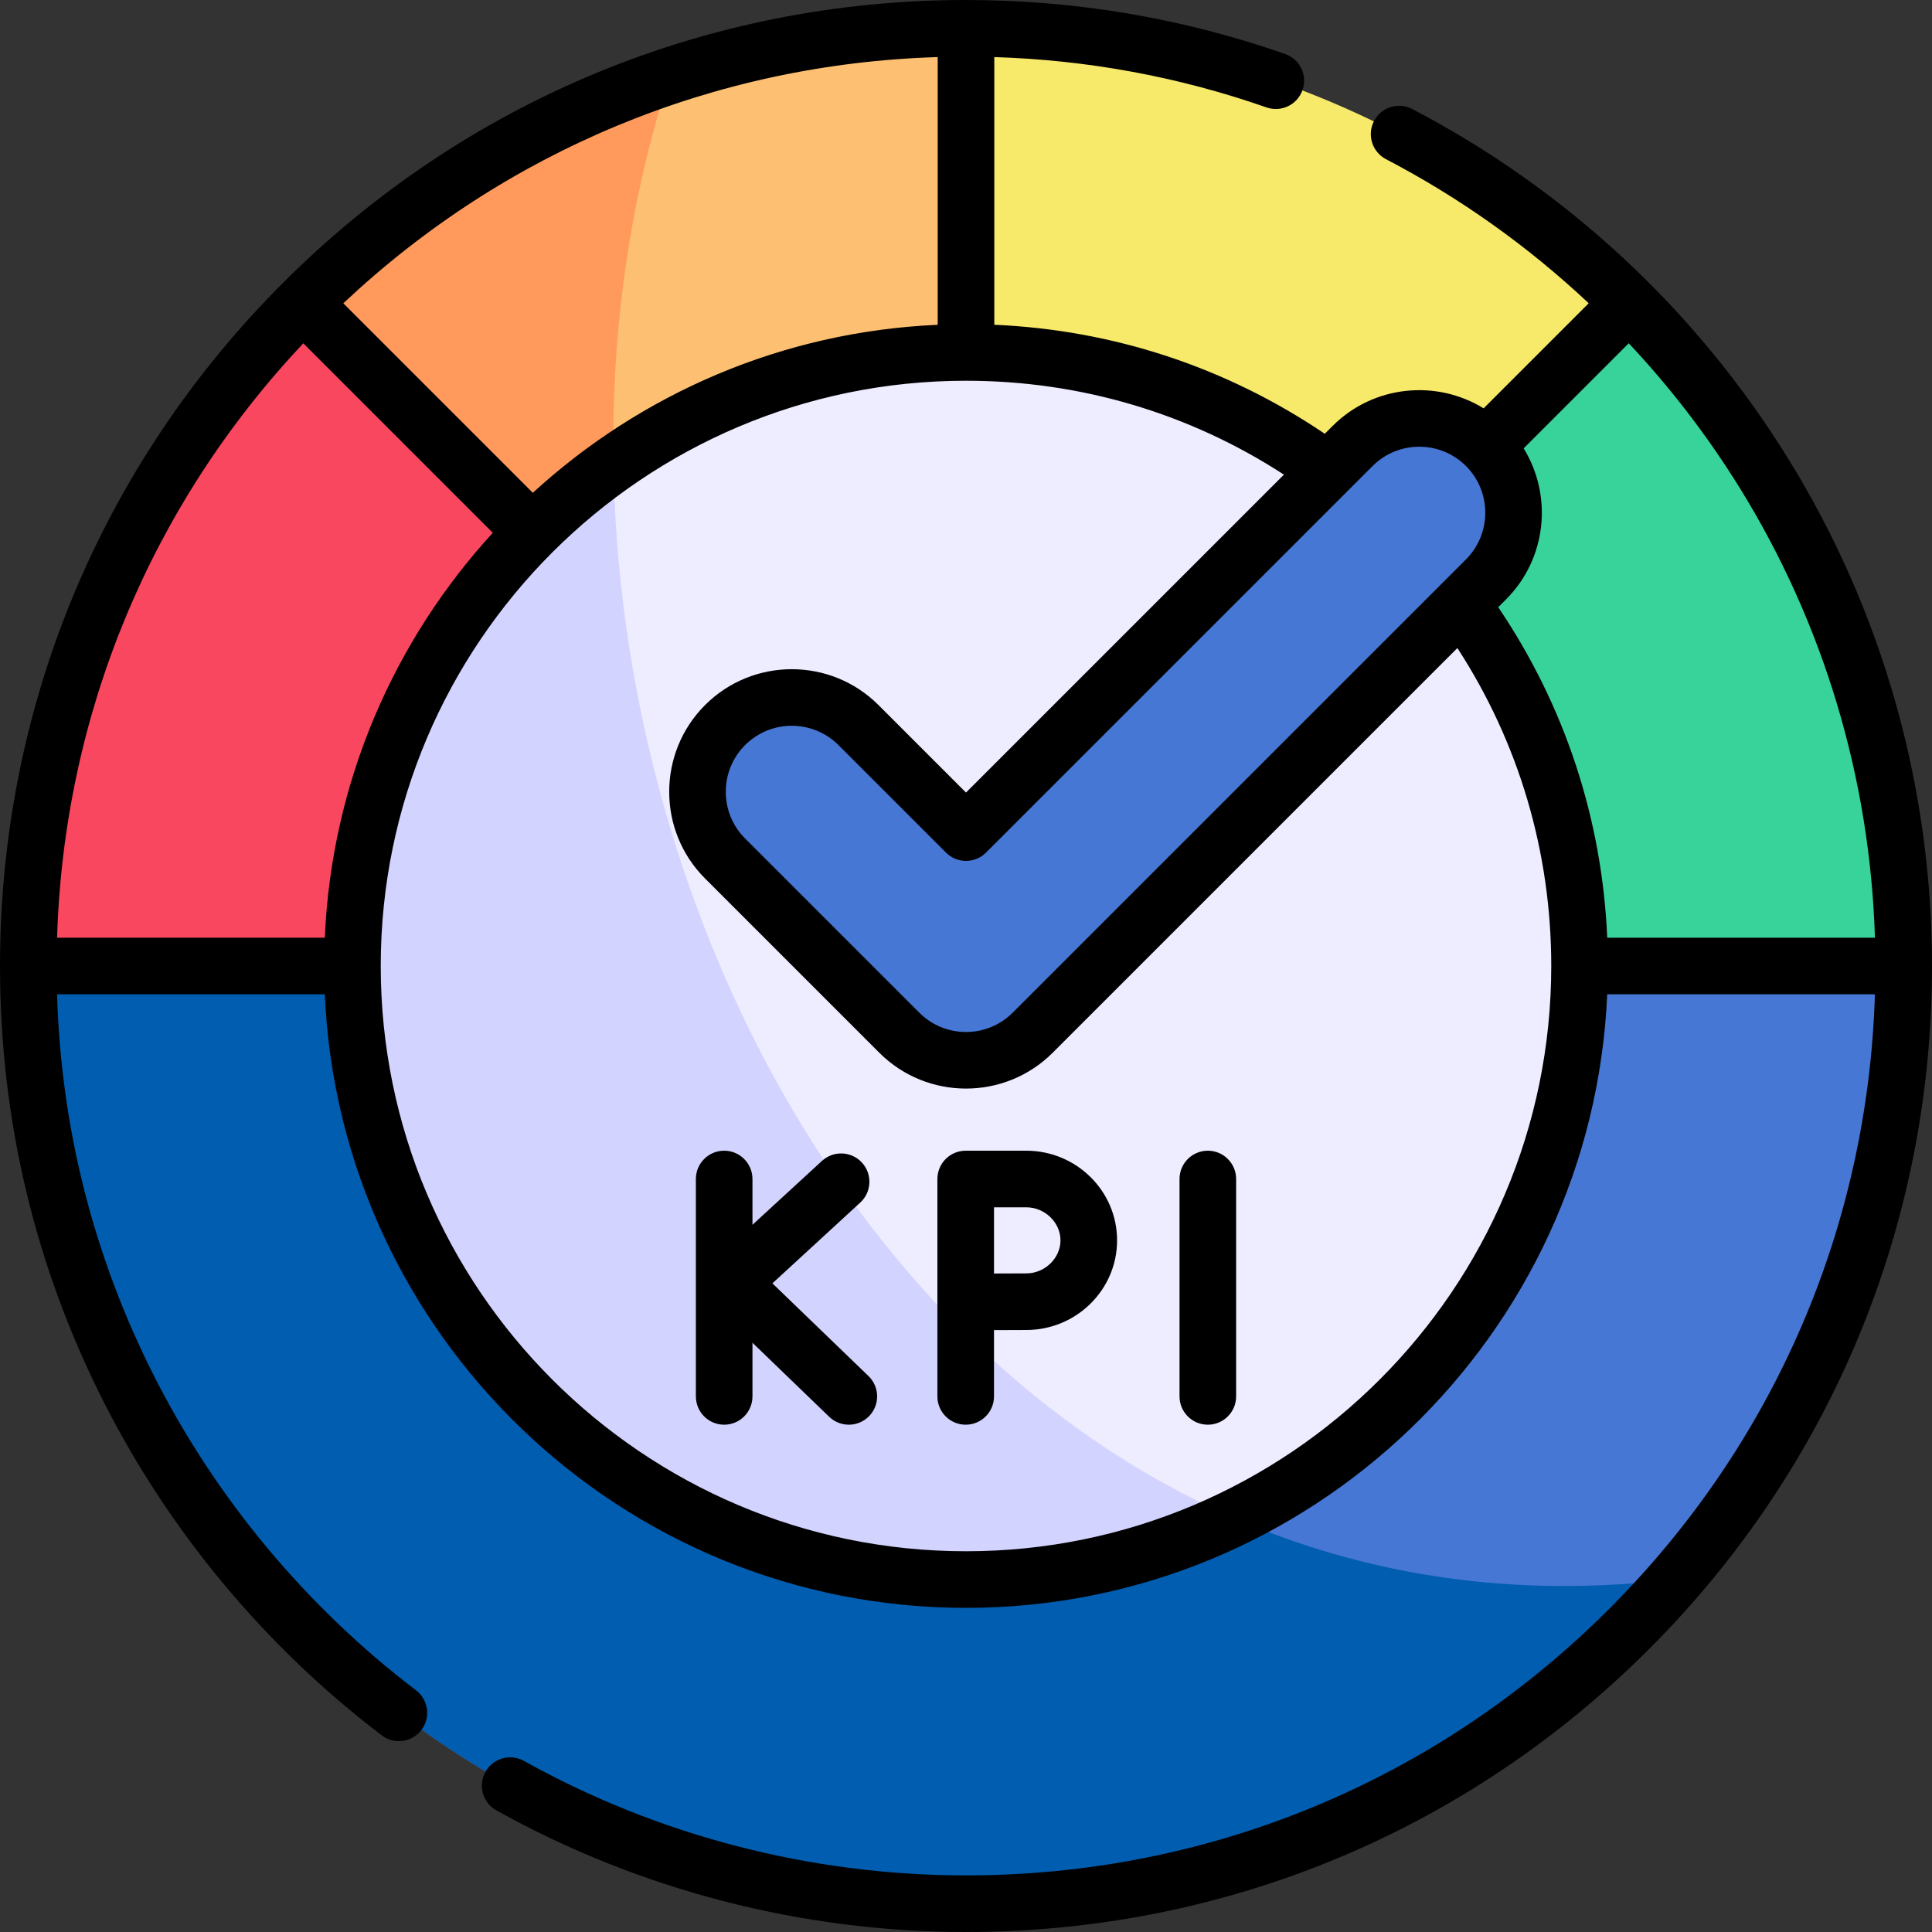
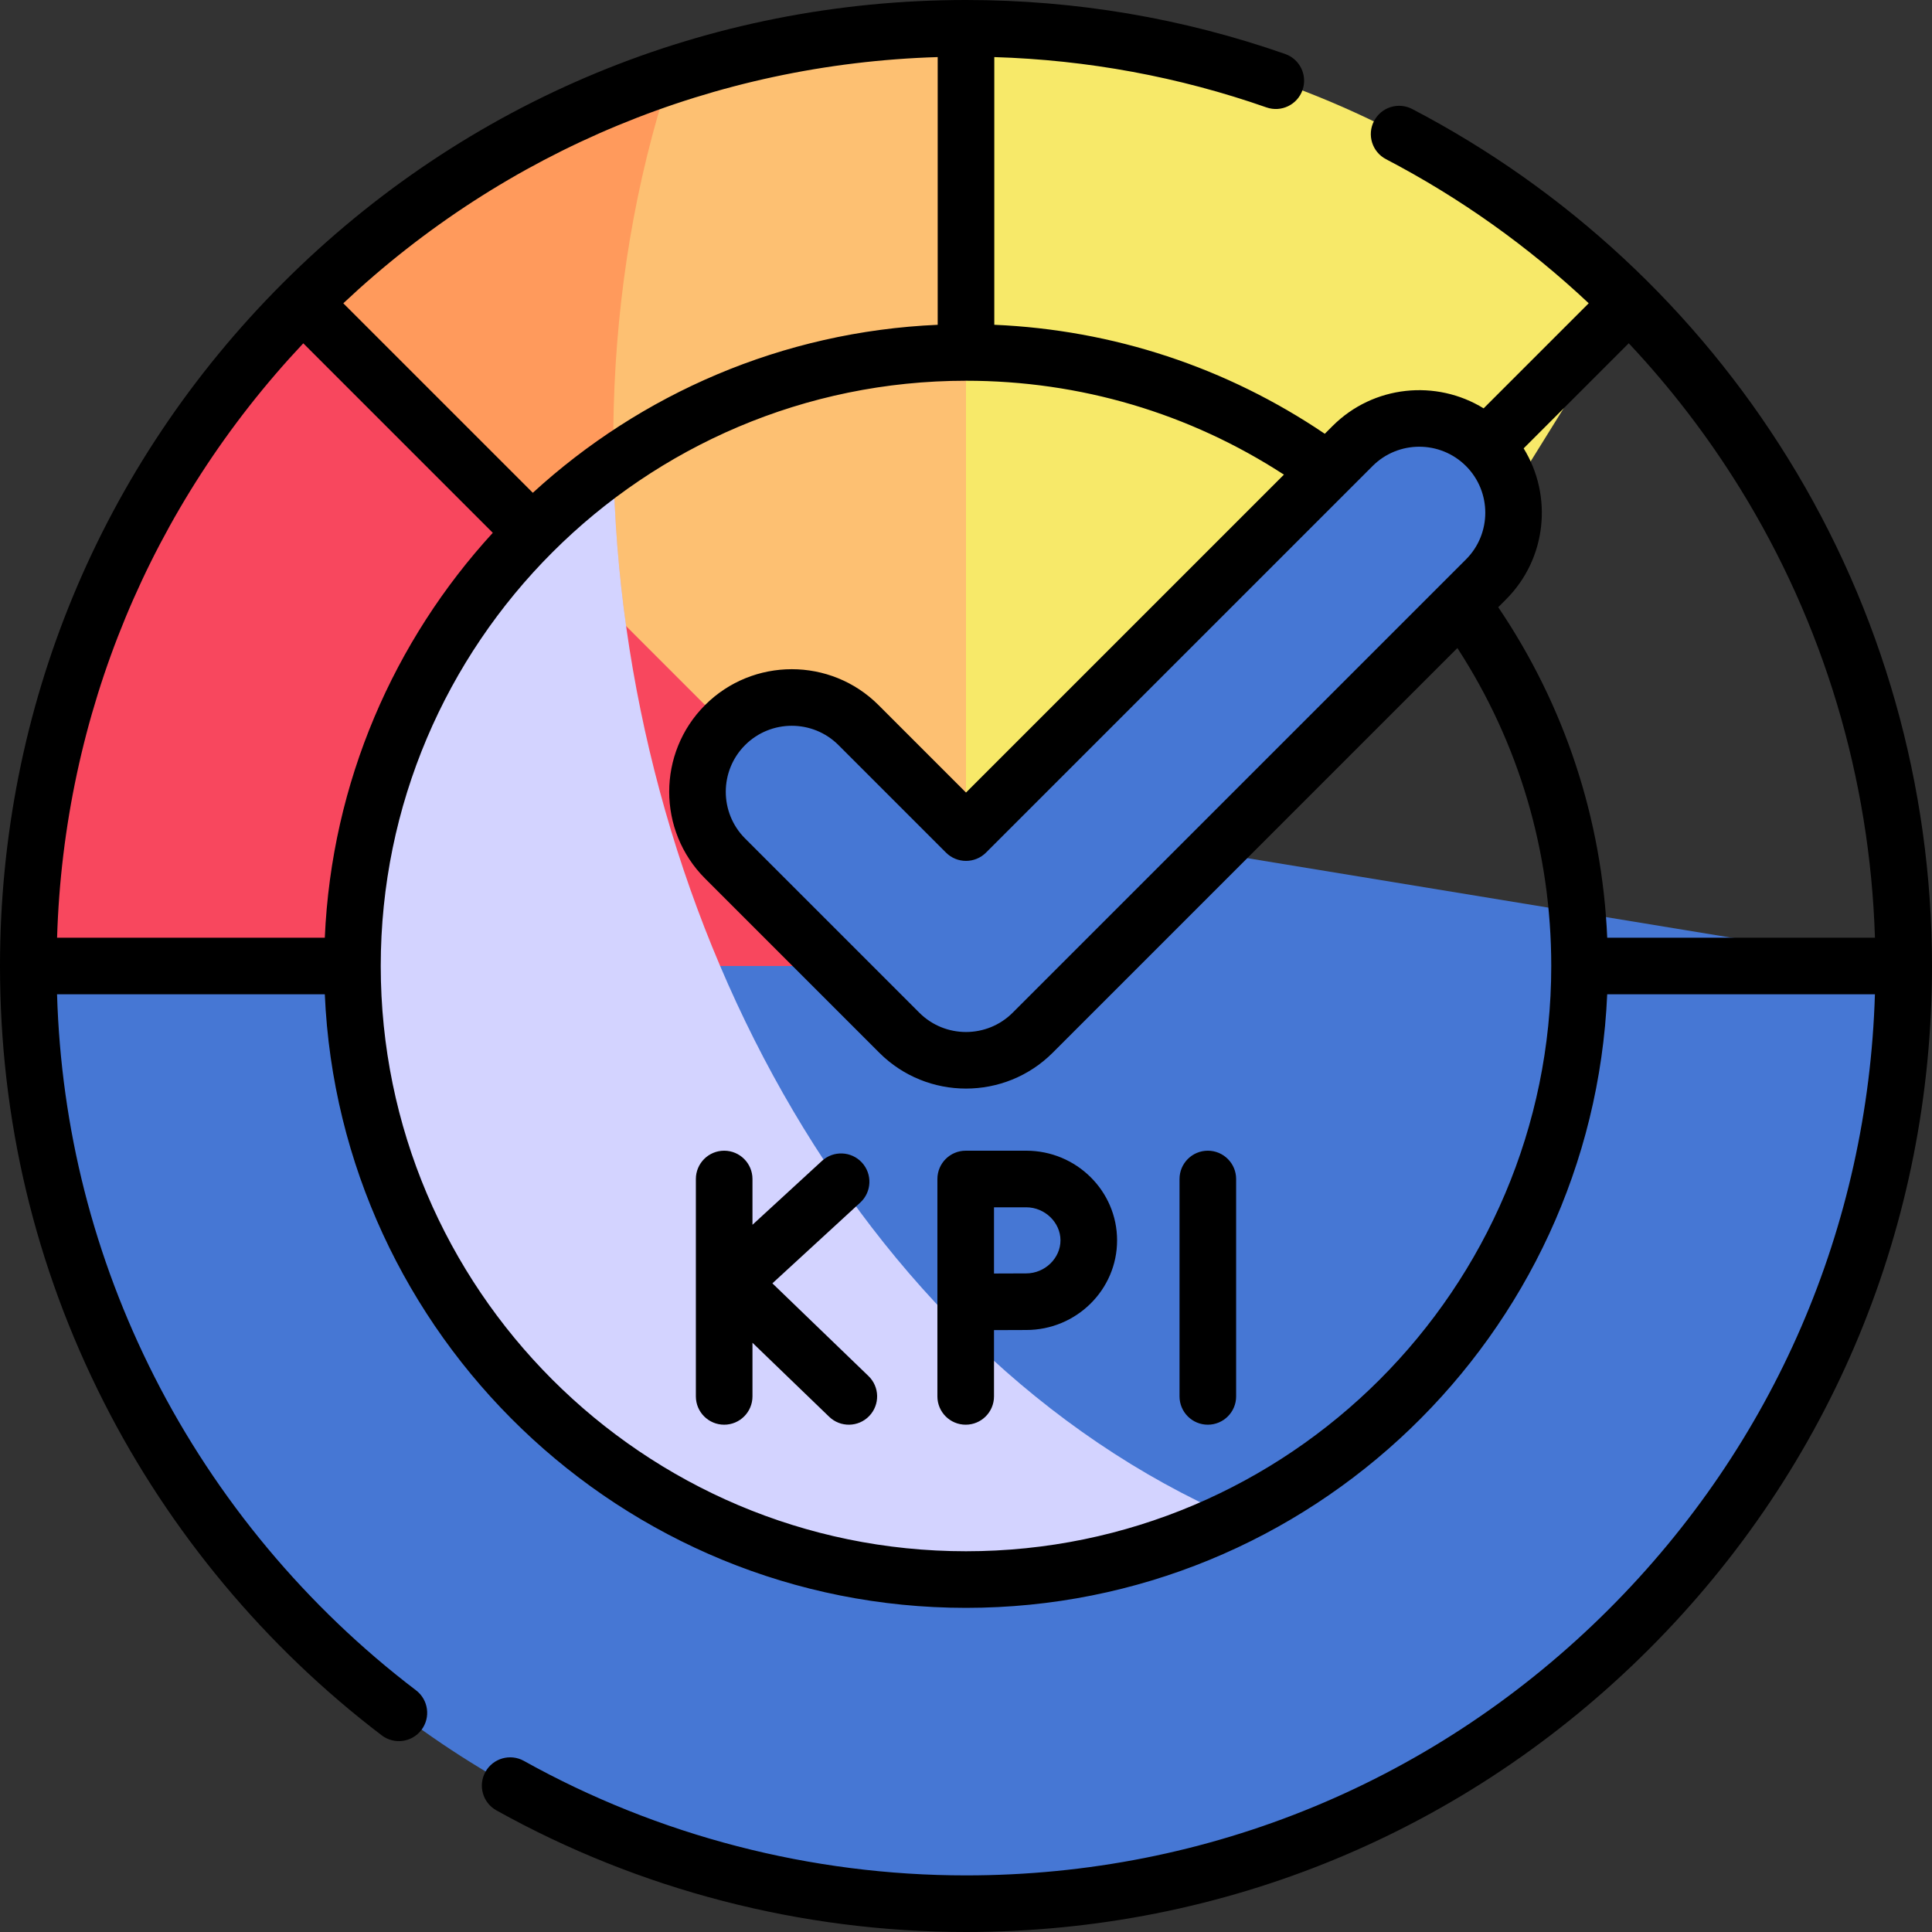
<svg xmlns="http://www.w3.org/2000/svg" id="Capa_1" height="512" viewBox="0 0 512 512" width="512">
  <rect x="0" y="0" width="512" height="512" fill="#333333" stroke="none" />
  <g>
    <path d="m7.5 256c0 137.243 111.257 248.5 248.5 248.5s248.5-111.257 248.5-248.5l-248.579-40.838z" fill="#4677d4" />
-     <path d="m444.017 418.49c-131.244 16.047-226.293-76.03-263.821-190.879l-172.696 28.389c0 137.243 111.257 248.5 248.5 248.5 75.118 0 142.45-33.332 188.017-86.01z" fill="#005daf" />
    <path d="m256 256 21.162-130.126-21.162-118.374c-68.621 0-130.746 27.814-175.716 72.784l61.836 96.973z" fill="#fdc072" />
    <path d="m80.284 80.284 61.836 96.973 29.752 20.572c-13.753-58.901-12.743-121.651 5.668-177.676-37.063 12.325-70.255 33.13-97.256 60.131z" fill="#ff9a5c" />
-     <path d="m256 256-175.716-175.716c-48.523 48.523-72.784 112.119-72.784 175.716z" fill="#f8475e" />
+     <path d="m256 256-175.716-175.716c-48.523 48.523-72.784 112.119-72.784 175.716" fill="#f8475e" />
    <path d="m256 256v-248.5c68.621 0 130.746 27.814 175.716 72.784l-57.939 93.295z" fill="#f7e969" />
-     <path d="m256 256 175.716-175.716c48.523 48.523 72.784 112.119 72.784 175.716z" fill="#38d39a" />
-     <circle cx="256" cy="256" fill="#eeecff" r="162.599" />
    <path d="m256 418.599c25.484 0 49.595-5.868 71.065-16.318-101.386-44.189-162.596-162.811-164.504-279.358-41.825 29.422-69.16 78.054-69.16 133.077 0 89.801 72.798 162.599 162.599 162.599z" fill="#d3d3ff" />
    <path d="m238.322 273.678-46.17-46.17c-9.763-9.763-9.763-25.592 0-35.355 9.764-9.763 25.592-9.763 35.355 0l28.493 28.492 102.446-102.446c9.764-9.763 25.592-9.763 35.355 0s9.763 25.592 0 35.355l-120.123 120.124c-9.764 9.763-25.592 9.763-35.356 0z" fill="#4677d4" />
    <path d="m473.818 121.431c-24.285-39.227-58.714-71.227-99.566-92.54-3.674-1.917-8.204-.492-10.119 3.18-1.916 3.672-.492 8.203 3.18 10.119 19.638 10.245 37.694 23.119 53.713 38.177l-27.85 27.85c-12.523-7.72-29.187-6.167-40.034 4.679l-2.059 2.059c-26.073-17.632-56.096-27.529-87.584-28.886v-70.94c24.711.754 48.941 5.222 72.129 13.336 3.907 1.367 8.188-.692 9.556-4.602s-.692-8.188-4.602-9.556c-27.125-9.494-55.582-14.307-84.582-14.307-68.38 0-132.668 26.628-181.02 74.98s-74.98 112.64-74.98 181.02c0 40.682 9.264 79.58 27.534 115.615 17.422 34.361 42.884 64.885 73.632 88.271 3.297 2.508 8.003 1.867 10.51-1.43s1.867-8.002-1.43-10.51c-28.955-22.022-52.93-50.762-69.333-83.114-16.069-31.693-24.73-65.748-25.796-101.332h70.959c3.94 90.326 78.646 162.599 169.925 162.599s165.984-72.273 169.924-162.599h70.948c-1.87 61.562-26.714 119.167-70.46 162.913-45.519 45.519-106.039 70.587-170.413 70.587-41.03 0-81.54-10.491-117.152-30.339-3.619-2.016-8.186-.718-10.203 2.9s-.718 8.186 2.9 10.203c37.839 21.089 80.875 32.236 124.455 32.236 68.38 0 132.668-26.628 181.02-74.981 48.351-48.351 74.98-112.639 74.98-181.019 0-47.688-13.203-94.221-38.182-134.569zm-110.068 2.071c6.823-6.823 17.926-6.823 24.749 0s6.823 17.926 0 24.749l-120.124 120.123c-6.823 6.823-17.926 6.823-24.749 0l-46.17-46.17c-6.823-6.823-6.823-17.926 0-24.749s17.926-6.823 24.749-.001l28.493 28.493c2.929 2.929 7.678 2.929 10.606 0zm-115.25-108.375v70.948c-41.255 1.799-78.742 18.357-107.298 44.52l-50.221-50.221c43.035-40.499 98.451-63.453 157.519-65.247zm-233.373 233.373c1.794-59.068 24.748-114.484 65.247-157.519l50.221 50.221c-26.163 28.557-42.721 66.043-44.52 107.298zm240.873 162.599c-85.522 0-155.099-69.577-155.099-155.099s69.577-155.099 155.099-155.099c30.216 0 59.159 8.584 84.254 24.883l-84.254 84.254-23.189-23.19c-12.671-12.669-33.289-12.67-45.962.001-12.672 12.672-12.672 33.29 0 45.962l46.17 46.17c6.336 6.335 14.658 9.502 22.981 9.502 8.322 0 16.645-3.167 22.981-9.503l107.242-107.242c16.3 25.097 24.876 54.045 24.876 84.261 0 85.523-69.577 155.1-155.099 155.1zm169.932-162.599c-1.357-31.488-11.255-61.511-28.886-87.584l2.059-2.059c10.846-10.846 12.4-27.51 4.679-40.034l27.853-27.853c11.019 11.724 20.889 24.566 29.427 38.357 22.198 35.857 34.509 76.91 35.814 119.173zm-221.238 91.599 23.284-21.403c3.049-2.803 3.249-7.547.446-10.597-2.802-3.049-7.546-3.249-10.597-.446l-18.415 16.928v-12.133c0-4.142-3.358-7.5-7.5-7.5s-7.5 3.358-7.5 7.5v57.613c0 4.142 3.358 7.5 7.5 7.5s7.5-3.358 7.5-7.5v-14.215l20.329 19.613c2.981 2.876 7.729 2.791 10.605-.19s2.791-7.729-.19-10.605zm115.394-35.151c-4.142 0-7.5 3.358-7.5 7.5v57.613c0 4.142 3.358 7.5 7.5 7.5s7.5-3.358 7.5-7.5v-57.613c0-4.142-3.358-7.5-7.5-7.5zm-48.125 0h-16.042c-4.142 0-7.5 3.358-7.5 7.5v57.613c0 4.142 3.358 7.5 7.5 7.5s7.5-3.358 7.5-7.5v-17.566c3.147-.016 6.549-.03 8.542-.03 13.276 0 24.077-10.658 24.077-23.758 0-13.102-10.801-23.759-24.077-23.759zm0 32.516c-1.994 0-5.391.014-8.542.03v-17.547h8.542c4.92 0 9.077 4.011 9.077 8.758 0 4.749-4.157 8.759-9.077 8.759z" />
  </g>
</svg>